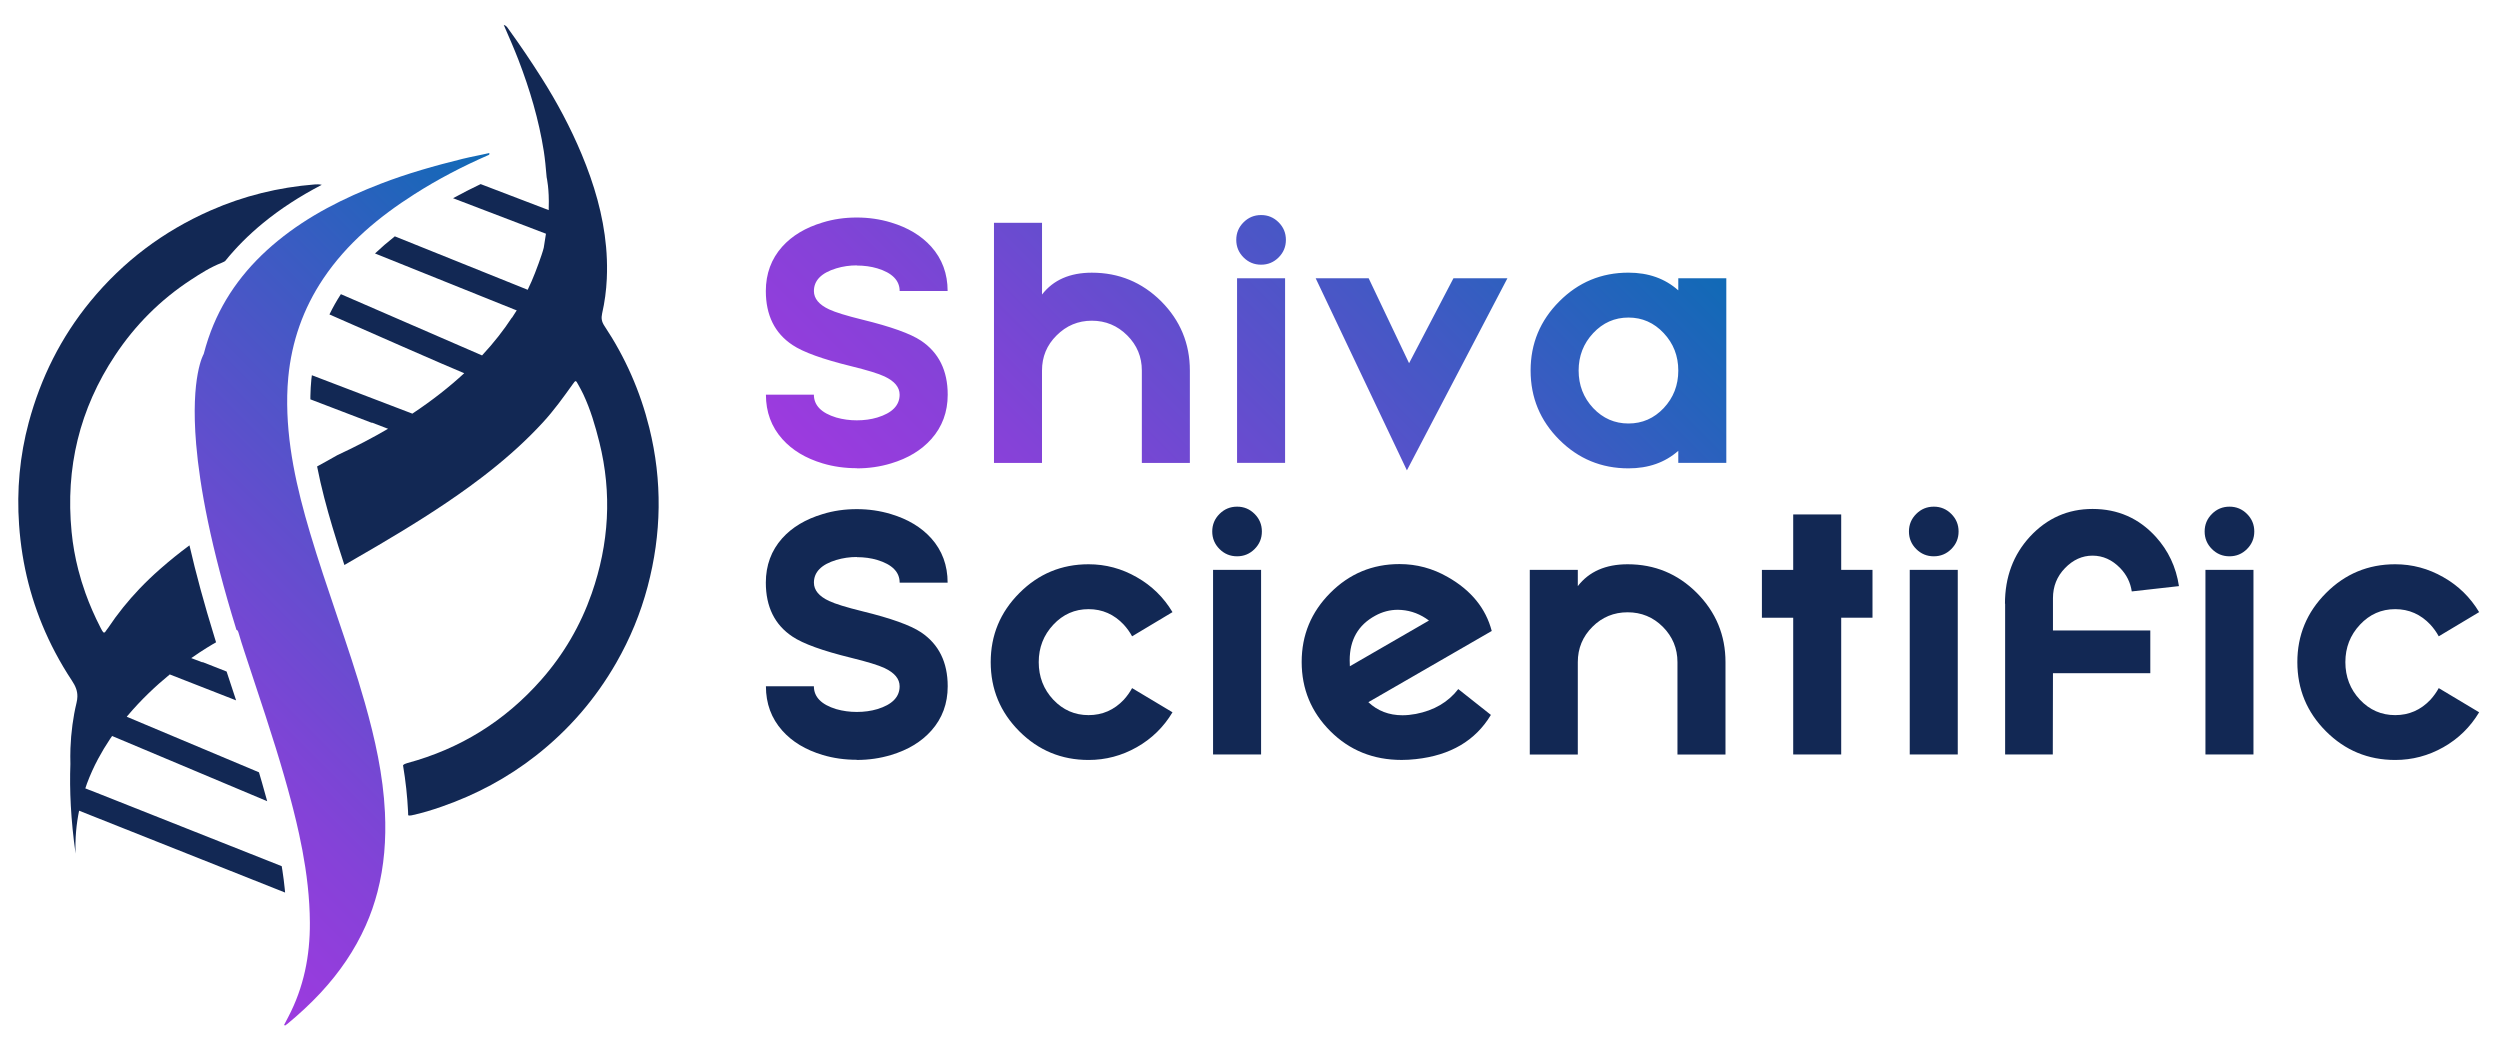
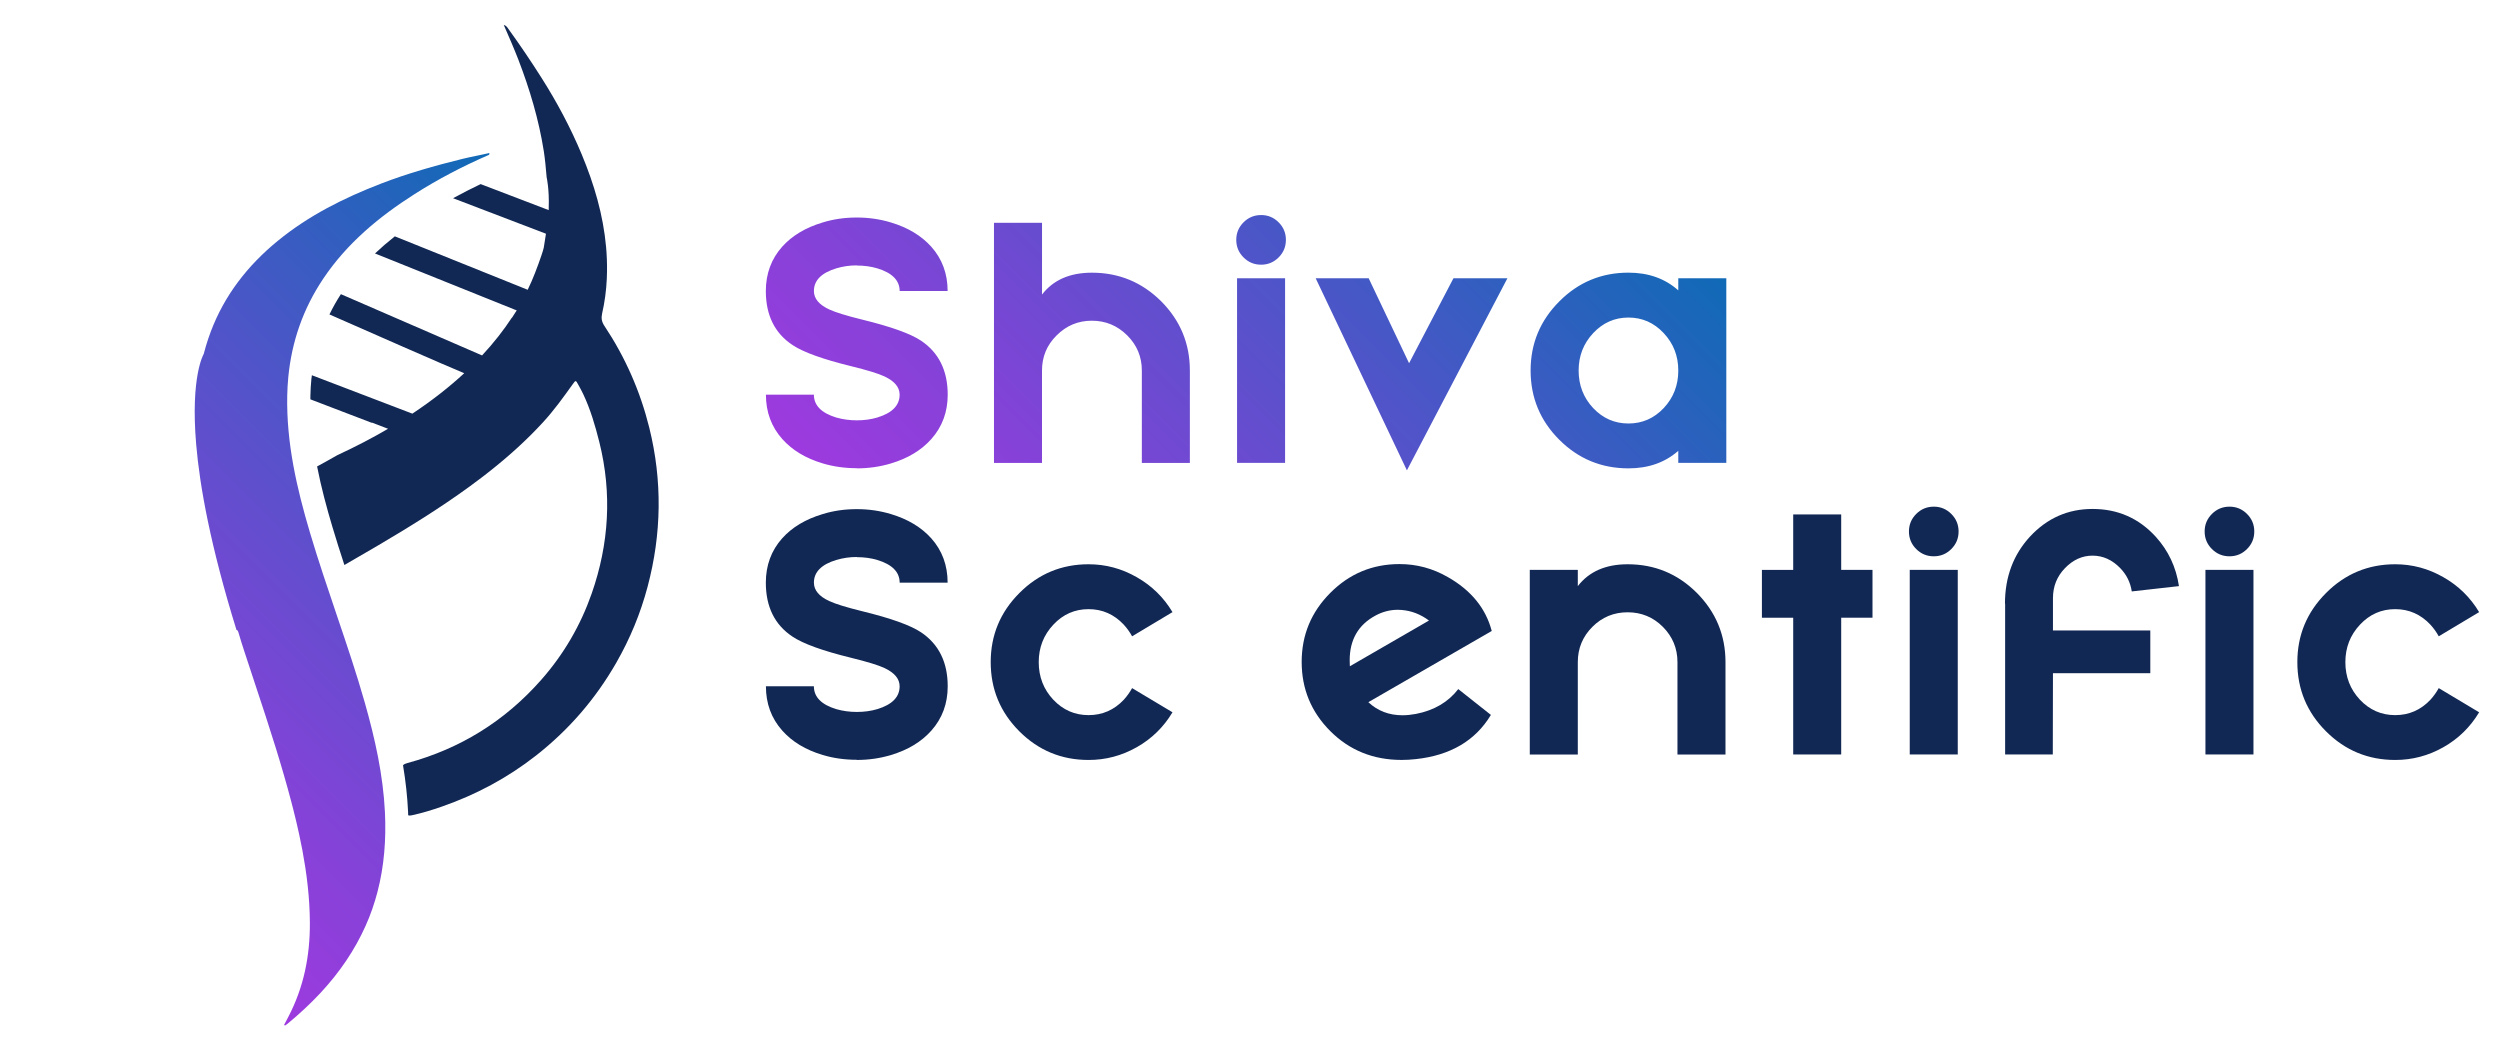
<svg xmlns="http://www.w3.org/2000/svg" version="1.1" id="Layer_1" x="0px" y="0px" viewBox="0 0 941.75 393.78" style="enable-background:new 0 0 941.75 393.78;" xml:space="preserve">
  <style type="text/css">
	.st0{fill:url(#SVGID_1_);}
	.st1{fill:#122854;}
	.st2{fill:url(#SVGID_00000016046994962568709450000012149429853179060393_);}
</style>
  <g>
    <g>
      <linearGradient id="SVGID_1_" gradientUnits="userSpaceOnUse" x1="32.852" y1="311.932" x2="235.722" y2="109.062">
        <stop offset="0" style="stop-color:#9D3ADF" />
        <stop offset="0.206" style="stop-color:#8542D8" />
        <stop offset="0.638" style="stop-color:#4857C6" />
        <stop offset="1" style="stop-color:#106AB6" />
      </linearGradient>
      <path class="st0" d="M184.29,57.63c-3.31,0.81-6.67,1.38-10.01,2.2c-10.43,2.58-20.74,5.48-30.78,9.35    c-13.96,5.39-27.23,12.02-38.88,21.56c-11.35,9.29-20.04,20.46-25.22,34.17c-0.33,0.87-0.64,1.75-0.94,2.64    c-0.65,1.93-1.22,3.88-1.73,5.83l0-0.01c0,0-5.02,8.29-2.83,34.04c1.35,15.9,5.45,38.46,15.17,69.85c0.36,0.07,0.6,0.44,0.8,1.14    c0.66,2.33,1.41,4.65,2.16,6.95c2.65,8.08,5.36,16.15,7.99,24.24c1.31,4.04,2.6,8.08,3.86,12.13c1.08,3.49,2.13,6.98,3.14,10.49    c0.93,3.21,1.82,6.43,2.67,9.66c0.25,0.96,0.5,1.93,0.75,2.89c0.79,3.1,1.53,6.21,2.21,9.33c0.91,4.16,1.7,8.33,2.34,12.53    c0.36,2.33,0.66,4.67,0.92,7.01c0.5,4.62,0.8,9.27,0.82,13.96c0.07,12.47-2.3,24.38-8.14,35.5c-0.52,1-1.05,2-1.57,3    c0.12,0.08,0.24,0.16,0.36,0.24c0.3-0.22,0.61-0.42,0.9-0.65c4.34-3.58,8.47-7.39,12.32-11.5c0.14-0.15,0.28-0.3,0.41-0.45    c6.9-7.46,12.6-15.75,16.74-25.03c1.86-4.16,3.32-8.39,4.44-12.69c2.54-9.73,3.31-19.78,2.82-30c-0.68-14.05-3.73-27.71-7.55-41.2    c-3.12-11.01-6.79-21.84-10.46-32.67c-3.52-10.41-7.05-20.81-10.19-31.35c-5.03-16.91-8.96-33.99-8.61-51.78    c0.05-2.34,0.18-4.64,0.4-6.93c1.28-13.33,5.55-25.75,13.19-37.13c8.94-13.31,20.96-23.28,34.33-31.8    c8.86-5.65,18.14-10.48,27.76-14.68C184.16,58.37,184.51,58.25,184.29,57.63z" />
      <g>
-         <path class="st1" d="M106.39,327.95c-0.08-0.55-0.18-1.11-0.27-1.66l-71.9-28.51c-0.21-0.08-0.42-0.15-0.63-0.22     c-0.23-0.08-0.45-0.17-0.64-0.26l-0.81-0.31c0.2-0.59,0.39-1.2,0.6-1.78c1.21-3.26,2.63-6.38,4.22-9.36     c1.38-2.58,2.88-5.06,4.47-7.44c0.26-0.39,0.53-0.77,0.8-1.16l58.42,24.57c-0.62-2.28-1.28-4.64-2.01-7.17     c-0.35-1.23-0.72-2.47-1.09-3.72l-49.81-20.93c0.09-0.1,0.17-0.21,0.26-0.32c5.22-6.19,10.82-11.42,15.95-15.62l24.99,9.77     c-0.63-1.9-1.25-3.8-1.88-5.7c-0.57-1.72-1.13-3.44-1.7-5.16l-9.05-3.56l-0.08,0.09c-1.39-0.53-2.79-1.06-4.19-1.59     c4.57-3.21,8.03-5.21,9.35-5.95l-0.65-2.11c-3.78-12.21-6.91-23.7-9.37-34.41c-3.83,2.82-7.54,5.82-11.12,8.97     c-2.71,2.38-5.3,4.86-7.77,7.45c-2.13,2.24-4.16,4.55-6.1,6.96c-2.02,2.51-3.92,5.1-5.72,7.81c0,0-0.39,0.47-1.04,1.43     c-0.59,0.59-0.88,0.09-1.76-1.62c-0.01-0.02-0.02-0.04-0.03-0.06c-2.18-4.24-4.08-8.57-5.66-12.99     c-1.03-2.87-1.92-5.78-2.68-8.73c-1.2-4.67-2.06-9.45-2.53-14.33c-2.34-24.07,2.97-46.26,16.41-66.5     c7.57-11.4,17.02-20.86,28.42-28.34c3.71-2.43,7.47-4.83,11.67-6.47c0.47-0.18,0.92-0.43,1.36-0.7c4.12-5.1,8.88-9.88,14.28-14.3     c6.52-5.34,13.77-10.06,22.11-14.4c-0.95-0.21-1.81-0.21-2.67-0.14c-13.62,1.09-26.73,4.3-39.24,9.81     c-17.79,7.83-32.91,19.19-45.27,34.25c-11.09,13.52-18.69,28.8-23.21,45.59c-3.39,12.6-4.56,25.49-3.64,38.56     c1.06,15.2,4.74,29.5,11.03,42.91c0.02,0.04,0.04,0.08,0.05,0.11c1.66,3.53,3.5,7,5.52,10.41c1.05,1.77,2.14,3.52,3.29,5.25     c1.36,2.06,2.13,3.86,2.07,6.09c-0.02,0.72-0.12,1.47-0.32,2.3c-0.66,2.74-1.16,5.48-1.53,8.23c-0.4,2.96-0.65,5.93-0.76,8.9     c-0.07,1.96-0.07,3.93-0.02,5.9c-0.36,9.72,0.13,20.94,1.96,33.77c-0.23-5.66,0.27-11.06,1.32-16.17l77.6,30.84     c-0.05-0.55-0.1-1.09-0.16-1.64C107.03,332.43,106.73,330.2,106.39,327.95z" />
        <path class="st1" d="M244.59,161.14c-3.42-13.79-9.06-26.58-16.91-38.38c-1.04-1.56-1.25-2.91-0.87-4.62     c0.98-4.31,1.57-8.68,1.77-13.09c0.04-0.88,0.06-1.75,0.08-2.62c0.05-3.17-0.07-6.31-0.35-9.43c-1.08-12.04-4.49-23.61-9.2-34.9     c-4.19-10.03-9.29-19.59-15.12-28.78c-3.97-6.26-8.11-12.4-12.47-18.41c-0.4-0.55-0.71-1.21-1.77-1.55     c1.97,4.56,3.86,8.81,5.53,13.15c4.3,11.18,7.7,22.6,9.57,34.45c0.42,2.68,0.79,6.38,1.07,9.82c0,0,1.04,4.37,0.78,11.61     c0,0.23,0,0.5,0,0.76l-25.64-9.8c-3.57,1.7-7.04,3.47-10.39,5.32l33.27,12.72c0.21,0.08,0.42,0.15,0.63,0.22     c0.23,0.08,0.45,0.17,0.64,0.26l0.45,0.17c-0.29,1.66-0.83,5.28-0.83,5.28c-0.72,2.94-3.31,9.56-3.31,9.56     c-0.79,2.04-1.7,4.14-2.74,6.28l-50.05-20.13c-2.68,2.12-5.16,4.26-7.47,6.45l52.42,21.07c0.32,0.12,0.65,0.24,0.97,0.36     c-0.57,0.92-1.16,1.85-1.79,2.79l-0.06-0.02c-3.05,4.65-6.74,9.41-11.21,14.21l-53.18-23.08c-1.6,2.47-3.04,5.02-4.31,7.64     c11.86,5.23,44.82,19.73,50.77,22.14c-5.53,5.11-11.99,10.22-19.54,15.23l-37.85-14.47c-0.06,0.53-0.15,1.05-0.2,1.58     c-0.2,2.07-0.32,4.17-0.36,6.27c-0.01,0.41,0,0.82,0,1.23l23.11,8.84l0.07-0.08c2.03,0.77,4.05,1.55,6.08,2.33     c-5.78,3.38-12.1,6.69-19.02,9.9c-0.02,0.01-0.04,0.02-0.06,0.03c0,0,0,0-0.01,0c-2.53,1.44-5.06,2.87-7.62,4.25     c-0.01,0-0.01,0.01-0.02,0.01c1.56,8.01,3.64,15.63,5.72,22.62c1.43,4.83,2.98,9.68,4.56,14.51c4.06-2.4,8.17-4.71,12.24-7.11     c11.95-7.03,23.74-14.31,34.94-22.47c1.65-1.2,3.28-2.42,4.9-3.66c0.87-0.67,1.74-1.34,2.59-2.02     c7.19-5.67,13.96-11.76,20.16-18.51c4.08-4.44,7.58-9.3,11.07-14.18c1.25-1.74,1.22-1.78,2.2,0.02c0.64,1.17,1.3,2.34,1.87,3.55     c2.74,5.81,4.53,11.93,6.08,18.13c4.81,19.28,3.63,38.29-2.88,56.96c-4.21,12.05-10.55,22.93-19.03,32.55     c-13.7,15.54-30.54,25.99-50.52,31.37c-0.74,0.2-1.24,0.45-1.53,0.82c1.01,6.04,1.62,11.73,1.89,17.31     c0.02,0.5,0.03,0.99,0.05,1.49c0.31,0.16,0.75,0.17,1.36,0.03c3.88-0.83,7.64-1.99,11.39-3.3c12.85-4.48,24.69-10.8,35.39-19.19     c12.35-9.68,22.43-21.32,30.26-34.99c5.19-9.05,9.13-18.6,11.79-28.62C249.22,201.17,249.56,181.19,244.59,161.14z" />
      </g>
    </g>
    <g>
      <g>
        <linearGradient id="SVGID_00000028318080326521302020000011080642963715491499_" gradientUnits="userSpaceOnUse" x1="367.666" y1="238.44" x2="575.788" y2="30.317">
          <stop offset="0" style="stop-color:#9D3ADF" />
          <stop offset="0.206" style="stop-color:#8542D8" />
          <stop offset="0.638" style="stop-color:#4857C6" />
          <stop offset="1" style="stop-color:#106AB6" />
        </linearGradient>
        <path style="fill:url(#SVGID_00000028318080326521302020000011080642963715491499_);" d="M306.59,148.67     c0,4.03,2.81,6.9,8.42,8.61c2.49,0.71,5.07,1.06,7.73,1.06c2.79,0,5.36-0.35,7.73-1.06c5.61-1.7,8.42-4.57,8.42-8.61     c0-2.79-1.89-5.07-5.68-6.86c-2.29-1.08-6.49-2.37-12.6-3.87c-10.69-2.62-18.05-5.28-22.08-7.98     c-6.7-4.45-10.04-11.23-10.04-20.33c0-6.53,2.06-12.1,6.17-16.71c3.74-4.16,8.81-7.19,15.22-9.11c4.03-1.25,8.32-1.87,12.85-1.87     c4.49,0,8.79,0.62,12.91,1.87c6.36,1.91,11.41,4.95,15.16,9.11c4.12,4.62,6.17,10.19,6.17,16.71H338.9     c0-3.99-2.81-6.84-8.42-8.54c-2.37-0.71-4.95-1.06-7.73-1.06v-0.06c-2.66,0-5.24,0.37-7.73,1.12c-5.61,1.71-8.42,4.55-8.42,8.54     c0,2.83,1.91,5.14,5.74,6.92c2.29,1.08,6.46,2.37,12.54,3.87c10.73,2.62,18.09,5.26,22.08,7.92     c6.69,4.49,10.04,11.27,10.04,20.33c0,6.53-2.06,12.1-6.17,16.72c-3.74,4.2-8.79,7.26-15.16,9.17     c-4.12,1.25-8.42,1.87-12.91,1.87v-0.06c-4.53,0-8.82-0.6-12.85-1.81c-6.4-1.91-11.48-4.97-15.22-9.17     c-4.12-4.62-6.17-10.19-6.17-16.72H306.59z M392.53,83.94v27.01c4.24-5.49,10.5-8.23,18.77-8.23c10.19,0,18.9,3.6,26.13,10.79     c7.19,7.23,10.79,15.92,10.79,26.07v34.8h-18.09v-34.8c0-5.16-1.83-9.56-5.49-13.22c-3.7-3.7-8.15-5.55-13.35-5.55     c-5.16,0-9.58,1.85-13.28,5.55c-3.66,3.62-5.49,8.03-5.49,13.22v34.8h-18.09V83.94H392.53z M481.66,83.75     c1.83,1.83,2.74,4.03,2.74,6.61c0,2.58-0.91,4.78-2.74,6.61c-1.83,1.83-4.03,2.74-6.61,2.74c-2.58,0-4.78-0.91-6.61-2.74     c-1.83-1.83-2.74-4.03-2.74-6.61c0-2.58,0.91-4.78,2.74-6.61c1.83-1.83,4.03-2.74,6.61-2.74C477.62,81,479.83,81.92,481.66,83.75     z M484.09,104.83v69.54H466v-69.54H484.09z M515.58,104.83l15.22,31.99l16.71-31.99h20.33l-37.86,72.35l-34.36-72.35H515.58z      M632.21,109.38v-4.55h18.09v69.54h-18.09v-4.55c-4.99,4.41-11.25,6.61-18.77,6.61c-10.19,0-18.88-3.6-26.07-10.79     c-7.19-7.19-10.79-15.88-10.79-26.07c0-10.14,3.6-18.81,10.79-26.01c7.19-7.24,15.88-10.85,26.07-10.85     C620.96,102.71,627.22,104.93,632.21,109.38z M632.21,139.57c0-5.49-1.83-10.19-5.49-14.09c-3.66-3.91-8.09-5.86-13.28-5.86     c-5.2,0-9.63,1.96-13.28,5.86c-3.66,3.91-5.49,8.61-5.49,14.09c0,5.53,1.83,10.25,5.49,14.16c3.66,3.87,8.09,5.8,13.28,5.8     c5.2,0,9.62-1.93,13.28-5.8c3.66-3.91,5.49-8.61,5.49-14.1V139.57z" />
        <path class="st1" d="M306.59,258.52c0,4.03,2.81,6.9,8.42,8.61c2.49,0.71,5.07,1.06,7.73,1.06c2.79,0,5.36-0.35,7.73-1.06     c5.61-1.7,8.42-4.57,8.42-8.61c0-2.79-1.89-5.07-5.68-6.86c-2.29-1.08-6.49-2.37-12.6-3.87c-10.69-2.62-18.05-5.28-22.08-7.98     c-6.7-4.45-10.04-11.23-10.04-20.33c0-6.53,2.06-12.1,6.17-16.71c3.74-4.16,8.81-7.19,15.22-9.11c4.03-1.25,8.32-1.87,12.85-1.87     c4.49,0,8.79,0.62,12.91,1.87c6.36,1.91,11.41,4.95,15.16,9.11c4.12,4.62,6.17,10.19,6.17,16.71H338.9     c0-3.99-2.81-6.84-8.42-8.54c-2.37-0.71-4.95-1.06-7.73-1.06v-0.06c-2.66,0-5.24,0.38-7.73,1.12c-5.61,1.7-8.42,4.55-8.42,8.54     c0,2.83,1.91,5.14,5.74,6.92c2.29,1.08,6.46,2.37,12.54,3.87c10.73,2.62,18.09,5.26,22.08,7.92     c6.69,4.49,10.04,11.27,10.04,20.33c0,6.53-2.06,12.1-6.17,16.71c-3.74,4.2-8.79,7.26-15.16,9.17     c-4.12,1.25-8.42,1.87-12.91,1.87v-0.06c-4.53,0-8.82-0.6-12.85-1.81c-6.4-1.91-11.48-4.97-15.22-9.17     c-4.12-4.62-6.17-10.19-6.17-16.71H306.59z" />
        <path class="st1" d="M426.46,259.21l15.22,9.11c-3.33,5.57-7.82,9.96-13.47,13.16c-5.65,3.2-11.7,4.8-18.15,4.8     c-10.19,0-18.88-3.6-26.07-10.79c-7.19-7.19-10.79-15.88-10.79-26.07c0-10.14,3.6-18.81,10.79-26.01     c7.19-7.23,15.88-10.85,26.07-10.85c6.44,0,12.49,1.62,18.15,4.87c5.65,3.2,10.14,7.59,13.47,13.16l-15.22,9.11     c-0.83-1.54-1.87-2.99-3.12-4.37c-3.66-3.91-8.09-5.86-13.28-5.86c-5.2,0-9.63,1.95-13.28,5.86c-3.66,3.91-5.49,8.61-5.49,14.1     c0,5.53,1.83,10.25,5.49,14.16c3.66,3.87,8.09,5.8,13.28,5.8c5.2,0,9.63-1.93,13.28-5.8     C424.59,262.2,425.63,260.74,426.46,259.21z" />
-         <path class="st1" d="M472.61,193.6c1.83,1.83,2.74,4.03,2.74,6.61c0,2.58-0.91,4.78-2.74,6.61c-1.83,1.83-4.03,2.74-6.61,2.74     c-2.58,0-4.78-0.91-6.61-2.74c-1.83-1.83-2.74-4.03-2.74-6.61c0-2.58,0.91-4.78,2.74-6.61c1.83-1.83,4.03-2.74,6.61-2.74     C468.58,190.85,470.78,191.77,472.61,193.6z M475.05,214.68v69.54h-18.09v-69.54H475.05z" />
        <path class="st1" d="M515.46,264.51c3.49,3.28,7.77,4.93,12.85,4.93c1.58,0,3.26-0.17,5.05-0.5c6.86-1.33,12.18-4.45,15.97-9.36     l12.29,9.73c-5.82,9.69-15.24,15.24-28.25,16.65c-1.83,0.21-3.62,0.31-5.36,0.31c-10.69,0-19.65-3.62-26.88-10.85     c-7.19-7.19-10.79-15.88-10.79-26.07c0-10.14,3.6-18.81,10.79-26.01c7.19-7.23,15.88-10.85,26.07-10.85     c6.44,0,12.49,1.62,18.15,4.87c8.81,4.99,14.34,11.77,16.59,20.33L515.46,264.51z M538.29,233.76c-3.16-2.37-6.61-3.7-10.35-3.99     c-0.46-0.04-0.91-0.06-1.37-0.06c-2.99,0-5.84,0.75-8.54,2.24c-6.4,3.49-9.6,9.09-9.6,16.78c0,0.75,0.02,1.5,0.06,2.25     L538.29,233.76z" />
        <path class="st1" d="M594.36,214.68v6.11c4.24-5.49,10.5-8.23,18.77-8.23c10.19,0,18.88,3.6,26.07,10.79     c7.19,7.24,10.79,15.93,10.79,26.07v34.8H631.9v-34.8c0-5.16-1.83-9.58-5.49-13.28c-3.66-3.66-8.09-5.49-13.28-5.49     c-5.2,0-9.63,1.83-13.28,5.49c-3.66,3.66-5.49,8.09-5.49,13.28v34.8h-18.09v-69.54H594.36z" />
        <path class="st1" d="M693.58,193.78v20.89h11.79v18.02h-11.79v51.52H675.5V232.7h-11.79v-18.02h11.79v-20.89H693.58z" />
        <path class="st1" d="M735.06,193.6c1.83,1.83,2.74,4.03,2.74,6.61c0,2.58-0.91,4.78-2.74,6.61c-1.83,1.83-4.03,2.74-6.61,2.74     c-2.58,0-4.78-0.91-6.61-2.74c-1.83-1.83-2.74-4.03-2.74-6.61c0-2.58,0.91-4.78,2.74-6.61c1.83-1.83,4.03-2.74,6.61-2.74     C731.02,190.85,733.23,191.77,735.06,193.6z M737.49,214.68v69.54H719.4v-69.54H737.49z" />
        <path class="st1" d="M798.67,213.99c-3.04-3.12-6.51-4.68-10.42-4.68c-3.87,0-7.32,1.56-10.35,4.68     c-3.04,3.12-4.55,6.9-4.55,11.35v12.16h36.67v16.09h-36.67c-0.04,13.76-0.06,23.97-0.06,30.62h-17.96V227.4h-0.06     c0-10.02,3.14-18.44,9.42-25.26c6.44-6.94,14.3-10.42,23.57-10.42c9.48,0,17.4,3.47,23.76,10.42c4.78,5.24,7.71,11.46,8.79,18.65     l-17.78,2C802.54,219.42,801.08,216.48,798.67,213.99z" />
        <path class="st1" d="M846.45,193.6c1.83,1.83,2.74,4.03,2.74,6.61c0,2.58-0.91,4.78-2.74,6.61c-1.83,1.83-4.03,2.74-6.61,2.74     c-2.58,0-4.78-0.91-6.61-2.74c-1.83-1.83-2.74-4.03-2.74-6.61c0-2.58,0.91-4.78,2.74-6.61c1.83-1.83,4.03-2.74,6.61-2.74     C842.41,190.85,844.62,191.77,846.45,193.6z M848.88,214.68v69.54h-18.09v-69.54H848.88z" />
        <path class="st1" d="M918.67,259.21l15.22,9.11c-3.33,5.57-7.82,9.96-13.47,13.16c-5.65,3.2-11.71,4.8-18.15,4.8     c-10.19,0-18.88-3.6-26.07-10.79c-7.19-7.19-10.79-15.88-10.79-26.07c0-10.14,3.6-18.81,10.79-26.01     c7.19-7.23,15.88-10.85,26.07-10.85c6.44,0,12.49,1.62,18.15,4.87c5.65,3.2,10.14,7.59,13.47,13.16l-15.22,9.11     c-0.83-1.54-1.87-2.99-3.12-4.37c-3.66-3.91-8.09-5.86-13.28-5.86c-5.2,0-9.63,1.95-13.28,5.86c-3.66,3.91-5.49,8.61-5.49,14.1     c0,5.53,1.83,10.25,5.49,14.16c3.66,3.87,8.09,5.8,13.28,5.8c5.2,0,9.62-1.93,13.28-5.8C916.8,262.2,917.84,260.74,918.67,259.21     z" />
      </g>
    </g>
  </g>
</svg>